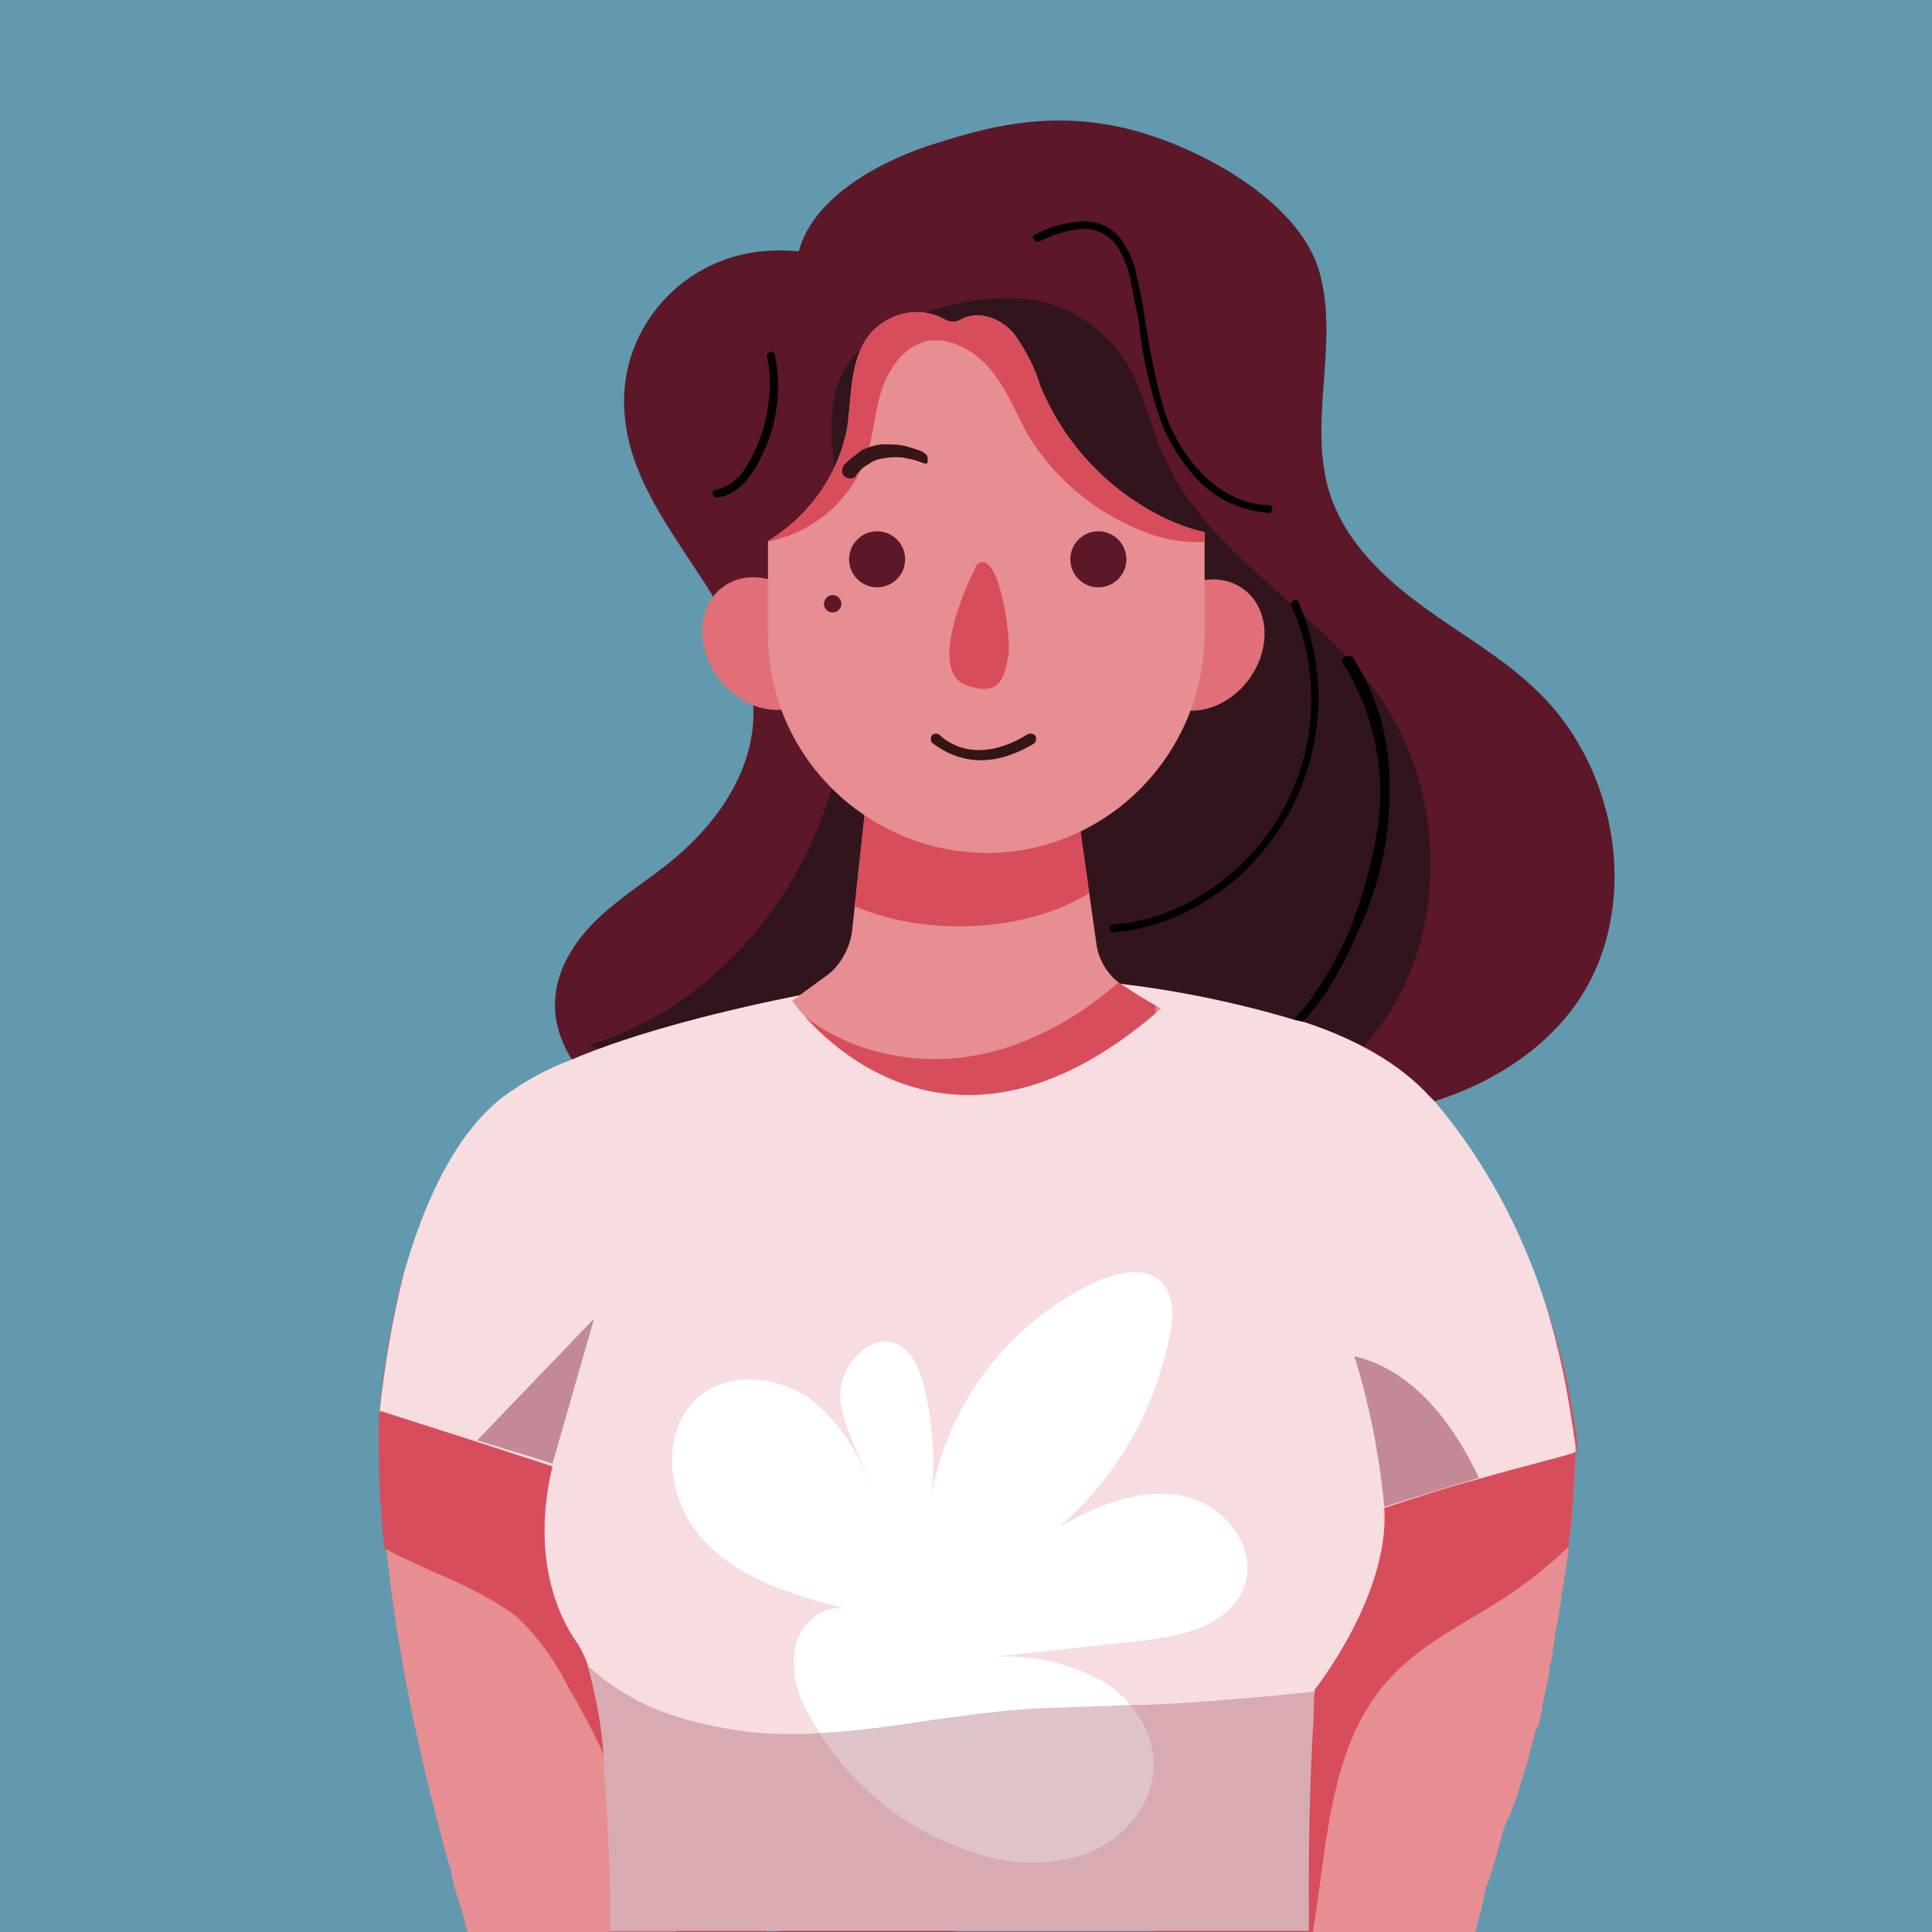
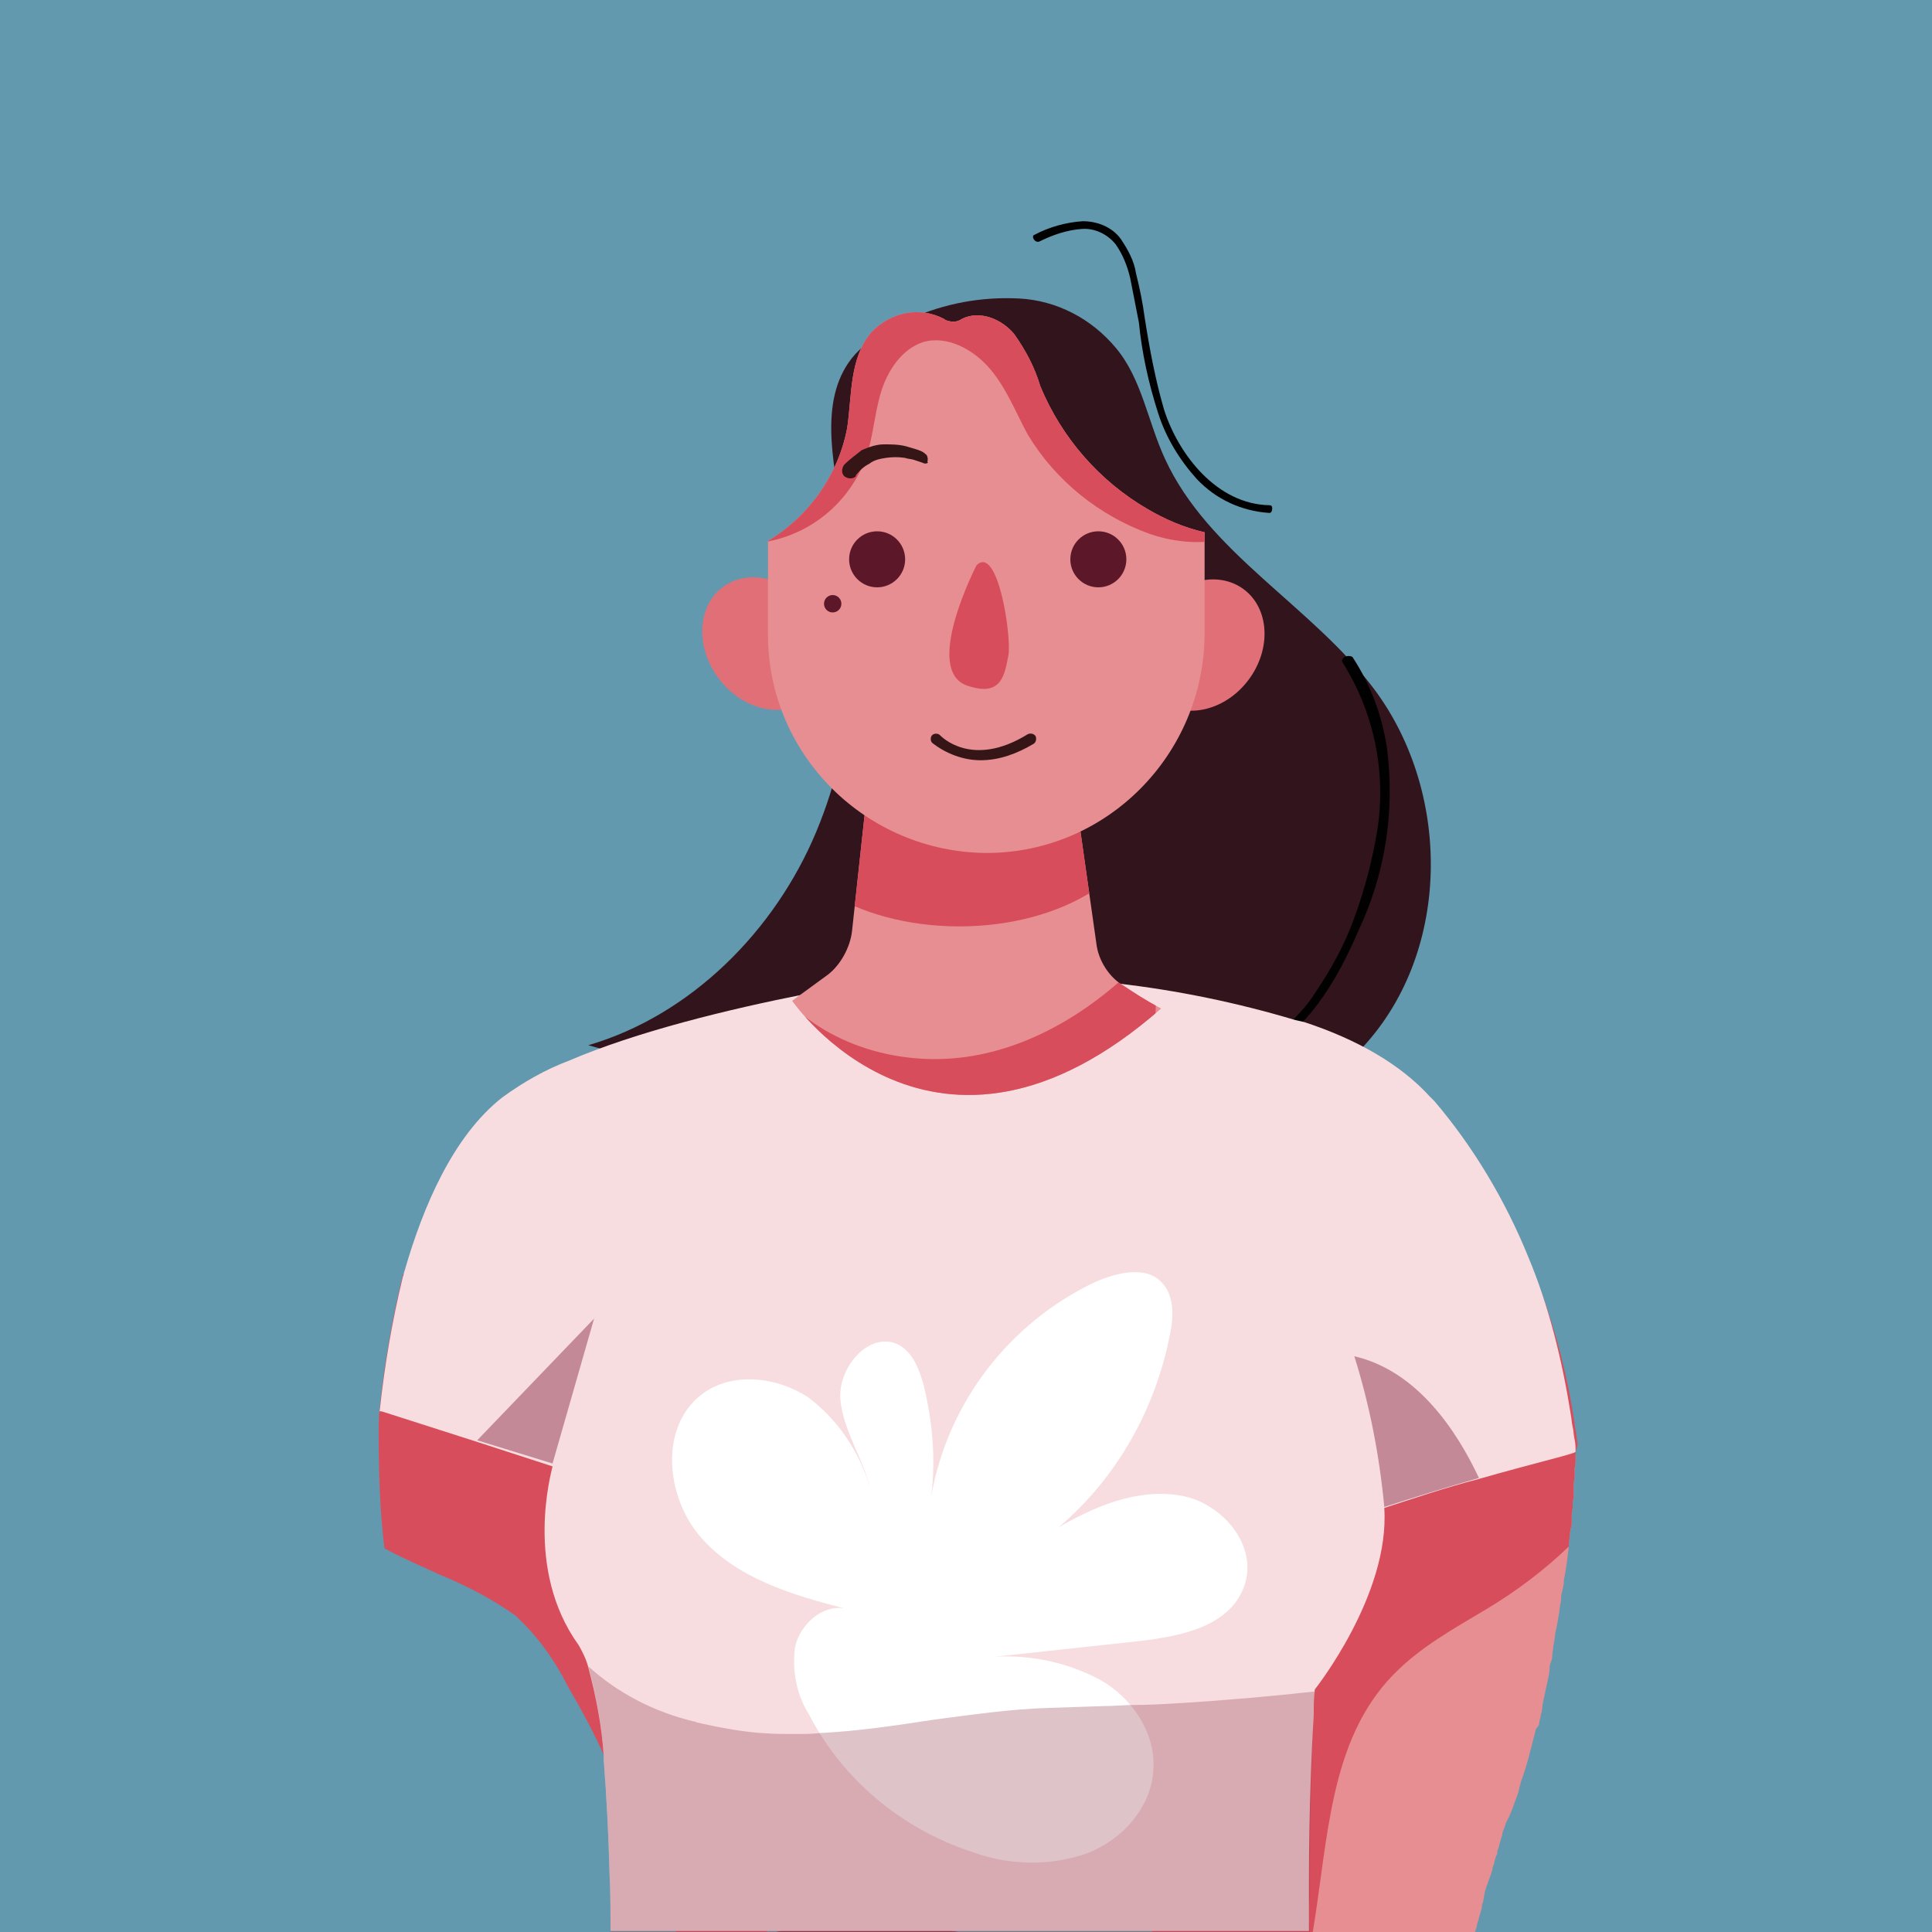
<svg xmlns="http://www.w3.org/2000/svg" xmlns:xlink="http://www.w3.org/1999/xlink" version="1.1" id="Layer_1" x="0px" y="0px" viewBox="0 0 200 200" style="enable-background:new 0 0 200 200;" xml:space="preserve">
  <style type="text/css">
	.st0{fill:#6299AE;}
	.st1{fill:#E68E91;}
	.st2{fill:#D84D5B;}
	.st3{fill:none;}
	.st4{fill:#90364B;}
	.st5{fill:#5C1828;}
	.st6{clip-path:url(#SVGID_00000054974237190486679010000016401541125726576562_);}
	.st7{fill:#32151C;}
	.st8{fill:#010101;}
	.st9{fill:#F7DDE0;}
	.st10{opacity:0.5;}
	.st11{clip-path:url(#SVGID_00000083798945009780201150000013144612879821424562_);}
	.st12{fill:#E06F77;}
	.st13{clip-path:url(#SVGID_00000078734841810408230410000002671860665086988216_);}
	.st14{fill:#351516;}
	.st15{fill:#FFFFFF;}
	.st16{opacity:0.3;}
</style>
  <rect class="st0" width="200" height="200" />
-   <path class="st1" d="M76.8,200H48.4c-0.3-1.2-0.6-2.3-1-3.5l-0.4-1.2c-0.1-0.5-0.2-1-0.3-1.5c0-0.1,0-0.1,0-0.2l-0.4-1.2  c-0.8-3-1.6-6-2.3-9c-1.8-7.6-3.2-15.3-4-23c0,0,0,0,0-0.1v-0.2c-0.5-4-0.6-8.1-0.6-12.2v-0.3c0-0.6,0-1.1,0.1-1.5  c0-0.3,0.1-0.5,0.1-0.5l14.8-1.7l0.1,0l5-0.5l0.3,0l4.7-0.6l7.5,35.1l0.1,0.4L76.8,200z" />
  <path class="st2" d="M79.4,199.8v0.2H70c-2.2-6.2-4.7-12.2-7.4-18.1c0,0,0,0,0,0v0c0,0,0,0,0,0v0c-1.1-2.5-2.4-4.9-3.8-7.3  c-1.4-2.8-3.2-5.3-5.5-7.4c-2.4-1.7-5.1-3.1-7.8-4.2c-1.7-0.8-3.6-1.6-5.3-2.5c-0.1-0.1-0.2-0.1-0.4-0.2c-0.5-4-0.6-8.1-0.6-12.2  v-0.3c0-1.3,0.1-2,0.1-2c0.5-4.7,1.3-9.3,2.4-13.8l0.3-0.4v0l2.9-3.4c8.4-2.3,17.7,2.4,23,9.5c1.7,2.3,3.1,4.7,4.1,7.2  c0,0,0,0,0,0.1c2.2,5.5,3.8,11.4,4.6,17.3v0.2c0.9,5.5,1.6,11.2,2.1,16.9c0,0,0,0.1,0,0.1C79.3,186.1,79.5,192.9,79.4,199.8z" />
  <path class="st3" d="M76.8,200H48.4c-0.3-1.2-0.6-2.3-1-3.5l-0.4-1.2c-0.1-0.5-0.2-1-0.3-1.5c0-0.1,0-0.1,0-0.2l-0.4-1.2  c-0.8-3-1.6-6-2.3-9c-1.8-7.6-3.2-15.3-4-23c0,0,0,0,0-0.1v-0.2c-0.5-4-0.6-8.1-0.6-12.2v-0.3c0-0.6,0-1.1,0.1-1.5  c0-0.3,0.1-0.5,0.1-0.5l14.8-1.7l0.1,0l5-0.5l0.3,0l4.7-0.6l7.5,35.1l0.1,0.4L76.8,200z" />
  <path class="st1" d="M163.1,150.5v0.3c0,0.1,0,0.1,0,0.2v0.1c0,0.2,0,0.6-0.1,0.9v0.5c0,0.3,0,0.7-0.1,1v0.3c0,0.1,0,0.1,0,0.2v0.9  c0,0.2,0,0.3-0.1,0.5v0.6c0,0.2-0.1,0.6-0.1,0.8v0.9c0,0.1,0,0.3-0.1,0.5l-0.1,0.6c0,0.5-0.1,0.8-0.1,1.3c-0.1,0.9-0.2,1.8-0.4,2.9  l-0.1,0.5c0,0.5-0.1,0.9-0.2,1.3c-0.1,0.3-0.1,0.6-0.1,0.9l-0.1,0.5c-0.1,0.9-0.3,2-0.5,2.9l-0.1,0.8l-0.1,0.5  c0,0.3-0.1,0.6-0.1,0.9s-0.1,0.7-0.2,0.9c-0.1,0.2-0.1,0.6-0.1,0.8l-0.1,0.6c-0.2,0.9-0.4,1.8-0.6,2.8l-0.1,0.8  c-0.1,0.2-0.1,0.6-0.2,0.8l-0.1,0.6L159,179c-0.5,1.9-0.9,3.7-1.5,5.3l-0.2,0.7c0,0.1-0.1,0.3-0.1,0.5c-0.4,1-0.7,2.1-1.2,3  l-0.1,0.2l-0.2,0.6c-0.1,0.2-0.2,0.5-0.2,0.7l-0.1,0.3l-0.2,0.7l-0.1,0.4c-0.1,0.1-0.1,0.2-0.1,0.5l-0.1,0.2  c-0.1,0.2-0.1,0.3-0.2,0.6v0.1l-0.2,0.6v0.1c-0.2,0.8-0.6,1.6-0.8,2.4l-0.1,0.6l-0.1,0.5c-0.1,0.1-0.1,0.3-0.1,0.5l-0.2,0.7  c-0.1,0.2-0.1,0.5-0.2,0.7c-0.1,0.2-0.1,0.5-0.2,0.8c-0.1,0.2-0.1,0.3-0.1,0.5h-32.7l2.5-23.8l0-0.1l0.8-7.3l0-0.1l1.4-13.2v0  l1.3-12.6l16,3.2l0,0l8.3,1.6L163.1,150.5z" />
  <path class="st2" d="M163.1,150.5v0.3c0,0.1,0,0.1,0,0.2v0.1c0,0.2,0,0.6-0.1,0.9v0.5c0,0.3,0,0.7-0.1,1v0.3c0,0.1,0,0.1,0,0.2v0.9  c0,0.2,0,0.3-0.1,0.5v0.6c0,0.2-0.1,0.6-0.1,0.8v0.9c0,0.1,0,0.3-0.1,0.5l-0.1,0.6c0,0.5-0.1,0.8-0.1,1.3c-2.5,2.4-5.4,4.6-8.4,6.4  c-3.5,2.1-7,4-9.8,6.9c-6.6,6.8-6.7,17-8.3,26.6h-16.6l-2.2-11.3c0,0,0,0,0,0l0-0.1l-2.4-12l0-0.1l-0.5-2.5l0,0l-0.7-3.7v0  l-2.5-12.8l0-0.1l-0.1-0.2l0-0.1l-2.3-11.5c3.7-4,8-7.6,12.7-10.4c0,0,0.1-0.1,0.2-0.1c9-5.4,19.4-7.8,29.8-6.6  c2.3,0.2,4.6,0.8,6.8,1.6c2.3,5.3,3.9,10.9,4.8,16.6c0.1,0.5,0.1,0.9,0.2,1.3c0.1,0.4,0.1,0.9,0.2,1.3S163.1,150,163.1,150.5z" />
  <path class="st3" d="M163.1,150.5v0.3c0,0.1,0,0.1,0,0.2v0.1c0,0.2,0,0.6-0.1,0.9v0.5c0,0.3,0,0.7-0.1,1v0.3c0,0.1,0,0.1,0,0.2v0.9  c0,0.2,0,0.3-0.1,0.5v0.6c0,0.2-0.1,0.6-0.1,0.8v0.9c0,0.1,0,0.3-0.1,0.5l-0.1,0.6c0,0.5-0.1,0.8-0.1,1.3c-0.1,0.9-0.2,1.8-0.4,2.9  l-0.1,0.5c0,0.5-0.1,0.9-0.2,1.3c-0.1,0.3-0.1,0.6-0.1,0.9l-0.1,0.5c-0.1,0.9-0.3,2-0.5,2.9l-0.1,0.8l-0.1,0.5  c0,0.3-0.1,0.6-0.1,0.9s-0.1,0.7-0.2,0.9c-0.1,0.2-0.1,0.6-0.1,0.8l-0.1,0.6c-0.2,0.9-0.4,1.8-0.6,2.8l-0.1,0.8  c-0.1,0.2-0.1,0.6-0.2,0.8l-0.1,0.6L159,179c-0.5,1.9-0.9,3.7-1.5,5.3l-0.2,0.7c0,0.1-0.1,0.3-0.1,0.5c-0.4,1-0.7,2.1-1.2,3  l-0.1,0.2l-0.2,0.6c-0.1,0.2-0.2,0.5-0.2,0.7l-0.1,0.3l-0.2,0.7l-0.1,0.4c-0.1,0.1-0.1,0.2-0.1,0.5l-0.1,0.2c0,0.2-0.1,0.3-0.2,0.6  v0.1l-0.2,0.6v0.1c-0.2,0.8-0.6,1.6-0.8,2.4l-0.1,0.6l-0.1,0.5c-0.1,0.1-0.1,0.3-0.1,0.5l-0.2,0.7c-0.1,0.2-0.1,0.5-0.2,0.7  c-0.1,0.2-0.1,0.5-0.2,0.8c-0.1,0.2-0.1,0.3-0.1,0.5h-32.7l2.5-23.8l0-0.1l0.8-7.3l0-0.1l1.4-13.2v0l1.3-12.6l16,3.2l0,0l8.3,1.6  L163.1,150.5z" />
  <path class="st4" d="M99.2,200H80.3C84.3,198.9,90.5,198.2,99.2,200z" />
-   <path class="st5" d="M82.7,26c1.5-5.7,8.7-9.5,14.3-11.2c4.8-1.5,11-3.3,18.7-1.7s18.8,7.5,20.9,15.1c2.1,7.6-1.4,15.9,1.2,23.3  c1.6,4.6,5.4,8.3,9.4,11.2c3.9,2.9,8.3,5.3,11.9,8.8c8.7,8.3,10.9,23.1,3.8,32.8c-5,6.7-13.3,10.2-21.5,11.3s-16.6,0.6-24.9,0.8  c-14.5,0.3-29.2,3.3-43.5,0.8c-3.8-0.6-7.5-2-10.7-4.2c-3.1-2.3-5.2-6.1-4.8-9.9c0.3-3.2,2.3-6.1,4.7-8.3c2.4-2.2,5.2-3.9,7.7-6  c4.5-3.8,8.1-9.1,8.1-15c0-11.2-12.2-19.3-13.3-30.5C63.7,34.6,70.2,26.8,79,26c1.2-0.1,2.3-0.1,3.5,0L82.7,26z" />
  <g>
    <g>
      <defs>
        <path id="SVGID_1_" d="M82.7,26c1.5-5.7,8.7-9.5,14.3-11.2c4.8-1.5,11-3.3,18.7-1.7s18.8,7.5,20.9,15.1     c2.1,7.6-1.4,15.9,1.2,23.3c1.6,4.6,5.4,8.3,9.4,11.2c3.9,2.9,8.3,5.3,11.9,8.8c8.7,8.3,10.9,23.1,3.8,32.8     c-5,6.7-13.3,10.2-21.5,11.3s-16.6,0.6-24.9,0.8c-14.5,0.3-29.2,3.3-43.5,0.8c-3.8-0.6-7.5-2-10.7-4.2c-3.1-2.3-5.2-6.1-4.8-9.9     c0.3-3.2,2.3-6.1,4.7-8.3c2.4-2.2,5.2-3.9,7.7-6c4.5-3.8,8.1-9.1,8.1-15c0-11.2-12.2-19.3-13.3-30.5C63.7,34.6,70.2,26.8,79,26     c1.2-0.1,2.3-0.1,3.5,0L82.7,26z" />
      </defs>
      <clipPath id="SVGID_00000142153495230208639700000005534305379101871782_">
        <use xlink:href="#SVGID_1_" style="overflow:visible;" />
      </clipPath>
      <g style="clip-path:url(#SVGID_00000142153495230208639700000005534305379101871782_);">
        <path class="st7" d="M60.9,108.2c10.6-3.1,19.3-11.8,23.6-22.1c4.3-10.3,4.7-21.8,2.7-32.7c-1-5.8-2.5-12.4,1.3-16.7     c1.6-1.7,3.6-3,5.7-3.7c3.6-1.6,7.4-2.3,11.3-2.1c3.9,0.2,7.5,2.1,10,5.1c2.7,3.2,3.3,7.6,5.1,11.5c4.5,9.8,15.2,15.2,21.7,23.9     c8.1,10.9,7.9,27.6-1.6,37.4c-3.7,3.7-8.2,6.5-13,8.2c-14,5.2-29.6,4.5-42.9-2.1L60.9,108.2z" />
      </g>
    </g>
  </g>
  <path class="st8" d="M107.6,25c1.4-0.7,2.9-1.2,4.4-1.3c1.4-0.1,2.7,0.6,3.5,1.6c0.7,1,1.2,2.2,1.5,3.5c0.3,1.5,0.6,3.1,0.9,4.6  c0.3,3.1,1,6.3,2,9.4c0.8,2.5,2.2,4.8,4,6.8c2,2.1,4.6,3.3,7.5,3.5c0.2,0,0.3-0.2,0.3-0.5c0-0.2-0.1-0.3-0.3-0.3  c-5.4-0.1-9.4-5.2-10.9-9.9c-0.9-3.1-1.5-6.3-2-9.5c-0.2-1.5-0.5-3-0.9-4.6c-0.2-1.3-0.8-2.4-1.6-3.6c-0.9-1.2-2.4-1.8-3.9-1.8  c-1.7,0.1-3.5,0.6-5,1.4C106.7,24.4,107.1,25.2,107.6,25L107.6,25z" />
-   <path class="st8" d="M133.7,62.7c4.8,10.9,0.9,23.6-9.1,29.8c-2.8,1.8-6,3-9.4,3.2c-0.2,0-0.3,0.2-0.3,0.5s0.1,0.3,0.3,0.3  c3.1-0.2,6.2-1.2,8.9-2.8c2.4-1.4,4.6-3.1,6.3-5.2c3.9-4.4,6-10.2,6.1-16c0-3.5-0.7-7-2.1-10.2C134.2,61.8,133.5,62.3,133.7,62.7z" />
  <path class="st8" d="M139,68.6c3.2,5.1,4.5,11.2,3.6,17.2c-0.5,3.1-1.3,6.2-2.4,9.2c-1,2.8-2.4,5.3-4,7.7c-1.6,2.5-4,4.6-6.7,6  c-0.5,0.2,0,0.9,0.5,0.7c5.3-2.5,8.4-7.9,10.6-13c2.8-5.9,3.8-12.4,3-18.8c-0.5-3.5-1.7-6.7-3.6-9.6C139.4,67.7,138.7,68.2,139,68.6  L139,68.6z" />
-   <path class="st8" d="M79.4,37c0.5,2.1,0.3,4.3-0.1,6.3c-0.5,2.1-1.3,4-2.5,5.7c-0.7,0.8-1.6,1.5-2.7,1.7c-0.6,0.1-0.3,0.9,0.2,0.8  c2.2-0.3,3.6-2.3,4.5-4.2c1.6-3.2,2.2-7,1.4-10.6C80.1,36.2,79.3,36.4,79.4,37L79.4,37z" />
  <path class="st9" d="M153.1,153.1c-3.5,0.9-7,2.1-9.8,3c0.6,9-7.2,18.8-7.2,18.8s0,0,0,0.1c0,0.2-0.1,0.8-0.1,1.6c0,0.2,0,0.4,0,0.5  c0,0.1,0,0.2,0,0.3c-0.2,3.3-0.5,9.7-0.5,17.4v5.1H63.2c0-2,0-4-0.1-5.9c-0.1-3.9-0.3-7.9-0.6-11.8c0-0.1,0-0.3,0-0.4v0  c-0.2-3.1-0.8-6.2-1.6-9.2c-0.2-0.8-0.6-1.6-1-2.3c-5.7-7.9-2.8-18-2.7-18.5l-7.7-2.5l-10-3.2l-0.2,0c0.5-4.7,1.3-9.4,2.4-13.9  c0.1-0.2,0.1-0.5,0.2-0.7v0c1.9-6.6,5-13.9,10.1-17.9c2.2-1.6,4.5-2.9,6.9-3.8c7-3,16.4-5.3,24.5-6.9c4.4-0.9,8.3-1.5,11.1-2  c2.8-0.5,4.6-0.7,4.6-0.7c5.8,0.5,11.3,0.9,16.5,1.6c6.2,0.7,12.5,2,18.5,3.8l0.9,0.2c5.5,1.8,10,4.4,13,7.7l0.5,0.5  c4,4.7,7.3,10.2,9.7,16.1c2.1,5,3.5,10.6,4.4,16.3c0.1,0.5,0.1,0.9,0.2,1.3c0.1,0.4,0.1,0.9,0.2,1.3s0.1,0.9,0.1,1.3  C163,150.5,158.3,151.6,153.1,153.1z" />
  <g class="st10">
    <polygon class="st4" points="61.5,136.5 57.2,151.5 49.4,149.1  " />
  </g>
  <g class="st10">
    <path class="st4" d="M143.3,156c-0.5-5.3-1.5-10.5-3.1-15.6c6.5,1.5,10.6,7.7,12.9,12.6C149.6,154,146.1,155.1,143.3,156z" />
  </g>
  <path class="st1" d="M89.9,80.7l-1.7,15.7c-0.2,1.7-1.2,3.5-2.5,4.5l-3.7,2.7c0,0,14.7,21.4,38.2,0.8c-1.7-0.9-2.9-1.7-3.8-2.3  c-1.6-0.9-2.7-2.7-2.9-4.4l-2.4-16.9H89.9V80.7z" />
  <g>
    <g>
      <defs>
        <path id="SVGID_00000023280765144071164250000006832285271532752004_" d="M89.9,80.7l-1.7,15.7c-0.2,1.7-1.2,3.5-2.5,4.5     l-3.7,2.7c0,0,14.7,21.4,38.2,0.8c-1.7-0.9-2.9-1.7-3.8-2.3c-1.6-0.9-2.7-2.7-2.9-4.4l-2.4-16.9H89.9V80.7z" />
      </defs>
      <clipPath id="SVGID_00000070826970250743878540000002960289918963131781_">
        <use xlink:href="#SVGID_00000023280765144071164250000006832285271532752004_" style="overflow:visible;" />
      </clipPath>
      <g style="clip-path:url(#SVGID_00000070826970250743878540000002960289918963131781_);">
        <ellipse class="st2" cx="99.3" cy="83.5" rx="19.5" ry="12.4" />
        <path class="st2" d="M79.8,101.6c4.3,6,12.2,8.7,19.5,7.9c7.3-0.8,14-5,19-10.2c2.4,3.7,1.4,8.9-1.5,12.4     c-2.9,3.5-7,5.4-11.2,6.8c-11.4,3.7-23.9,3.8-35.3,0.2L79.8,101.6z" />
      </g>
    </g>
  </g>
  <ellipse transform="matrix(0.802 -0.597 0.597 0.802 -24.151 60.412)" class="st12" cx="79.2" cy="66.7" rx="6" ry="7.3" />
  <ellipse transform="matrix(0.597 -0.802 0.802 0.597 -3.308 126.725)" class="st12" cx="124.4" cy="66.7" rx="7.2" ry="6" />
  <path class="st1" d="M118.8,52.7c-5-2.9-8.9-7.4-11.1-12.7c-0.6-2-1.5-3.7-2.7-5.4c-1.3-1.6-3.6-2.5-5.4-1.6  c-0.3,0.2-0.6,0.3-0.9,0.3s-0.8-0.1-1-0.3c-2.5-1.3-5.5-0.7-7.5,1.4c-2.3,2.7-2,6.6-2.5,9.9c-0.9,4.8-3.9,9.1-8.2,11.7v9.7  c0,12.5,10.2,22.5,22.6,22.6l0,0c12.5,0,22.5-10.2,22.6-22.6V55.1C122.5,54.6,120.5,53.7,118.8,52.7z" />
  <g>
    <g>
      <defs>
        <path id="SVGID_00000181794756947159910050000007184714384555316868_" d="M118.8,52.7c-5-2.9-8.9-7.4-11.1-12.7     c-0.6-2-1.5-3.7-2.7-5.4c-1.3-1.6-3.6-2.5-5.4-1.6c-0.3,0.2-0.6,0.3-0.9,0.3s-0.8-0.1-1-0.3c-2.5-1.3-5.5-0.7-7.5,1.4     c-2.3,2.7-2,6.6-2.5,9.9c-0.9,4.8-3.9,9.1-8.2,11.7v9.7c0,12.5,10.2,22.5,22.6,22.6l0,0c12.5,0,22.5-10.2,22.6-22.6V55.1     C122.5,54.6,120.5,53.7,118.8,52.7z" />
      </defs>
      <clipPath id="SVGID_00000129201127273906190110000010063258651186634633_">
        <use xlink:href="#SVGID_00000181794756947159910050000007184714384555316868_" style="overflow:visible;" />
      </clipPath>
      <g style="clip-path:url(#SVGID_00000129201127273906190110000010063258651186634633_);">
        <path class="st2" d="M76.9,56.3c5.7,0,10.7-3.5,12.7-8.8c0.8-2.2,0.9-4.6,1.6-6.9c0.7-2.3,2.2-4.5,4.4-5.2     c2.5-0.7,5.2,0.8,6.9,2.8c1.7,2,2.7,4.6,3.9,6.8c2.9,4.8,7.4,8.4,12.7,10.3c3.6,1.2,8,1.3,10.7-1.2c4-3.5,3.1-9.9,0.9-14.8     C121.7,18.6,98.5,8.4,77,15.4c-4.7,1.6-9.4,4-12.4,8.1L76.9,56.3z" />
      </g>
    </g>
  </g>
  <path class="st14" d="M95.5,47.9c-0.3-0.1-0.6-0.2-0.9-0.3s-0.7-0.1-0.9-0.2c-0.7-0.1-1.3-0.1-2,0c-0.6,0.1-1.2,0.2-1.7,0.6  c-0.6,0.3-1,0.7-1.4,1.2v0.1c-0.3,0.3-0.8,0.3-1.2,0c-0.3-0.3-0.3-0.8,0-1.2l0,0c0.6-0.6,1.2-1,1.8-1.5c0.7-0.3,1.5-0.6,2.3-0.6  c0.8,0,1.5,0,2.3,0.2c0.3,0.1,0.7,0.2,1,0.3s0.7,0.2,1,0.5c0.2,0.1,0.3,0.5,0.2,0.8C96.2,47.9,95.8,48.1,95.5,47.9L95.5,47.9z" />
  <path class="st2" d="M101.1,58.5c0,0-5.7,11-0.9,12.5c3.6,1.2,3.8-1.3,4.2-3.2C104.7,65.7,103.3,56.4,101.1,58.5z" />
  <circle class="st5" cx="90.8" cy="57.9" r="2.9" />
  <circle class="st5" cx="113.7" cy="57.9" r="2.9" />
  <path class="st14" d="M101.5,78.7c-1.8,0-3.6-0.7-5-1.8c-0.2-0.2-0.2-0.6,0-0.8c0.2-0.2,0.6-0.2,0.8,0l0,0c0.1,0.1,3.3,3.5,9.1-0.1  c0.2-0.1,0.6-0.1,0.8,0.2c0.1,0.2,0.1,0.6-0.2,0.8l0,0C105.3,78,103.5,78.7,101.5,78.7z" />
  <path class="st15" d="M96.4,154.9c1.7-9.7,8.1-18,17-22.2c2.3-1,5.3-1.7,6.9,0.1c1.3,1.4,1.2,3.6,0.8,5.4  c-1.5,7.7-5.5,14.8-11.5,19.9c3.8-2.2,8.1-4,12.5-3.3c4.4,0.7,8.2,5.2,6.7,9.4c-1.5,4.2-6.6,5.2-11,5.7l-14.8,1.6  c3.8-0.2,7.5,0.6,10.9,2.4c3.2,1.8,5.7,5.4,5.5,9.1c-0.1,4-3.2,7.5-7,8.9c-3.8,1.3-8,1.2-11.8-0.2c-7.3-2.4-13.4-7.5-16.9-14.3  c-1.3-2.1-1.7-4.5-1.4-6.9c0.5-2.3,2.8-4.4,5.1-4c-5.4-1.4-11.1-3.1-14.8-7.3c-3.7-4.2-4.4-11.5,0.1-14.9c3.1-2.3,7.6-1.8,10.9,0.3  c3.1,2.3,5.4,5.7,6.5,9.5c-0.8-3.2-2.8-6-3.1-9.2s2.8-7,5.8-5.8c1.6,0.7,2.3,2.5,2.8,4.2C96.5,147,96.9,150.9,96.4,154.9L96.4,154.9  z" />
  <circle class="st5" cx="86.2" cy="62.5" r="0.9" />
  <g class="st16">
    <path class="st4" d="M136.1,175.1c0,0.5-0.1,1-0.1,1.6c0,0.2,0,0.4,0,0.5c0,0.1,0,0.2,0,0.3c-0.2,3.9-0.4,10.2-0.4,17.4v1.4   c-0.1,1.2-0.1,2.4,0,3.7H63.2c0-2,0-4-0.1-5.9c-0.1-4-0.3-8-0.6-12c0-0.1,0-0.2,0-0.3v0c-0.2-3.1-0.8-6.3-1.6-9.3   c3.1,2.8,6.8,4.7,10.9,5.7c0.1,0,0.2,0,0.3,0.1c2.2,0.5,4.3,0.9,6.6,1.1c0,0,0.1,0,0.1,0c1.2,0.1,2.3,0.1,3.6,0.1   c0.9,0,1.7,0,2.5-0.1c0,0,0,0,0.1,0c3.9-0.2,7.9-0.8,11.8-1.4c3.9-0.5,7.9-1.1,11.9-1.2l5.9-0.2l0.3,0l2.1-0.1l0.2,0   c1.7,0,3.4-0.1,5-0.2c0,0,0.1,0,0.1,0C127,176,131.6,175.6,136.1,175.1C136.1,175.1,136.1,175.1,136.1,175.1z" />
  </g>
</svg>